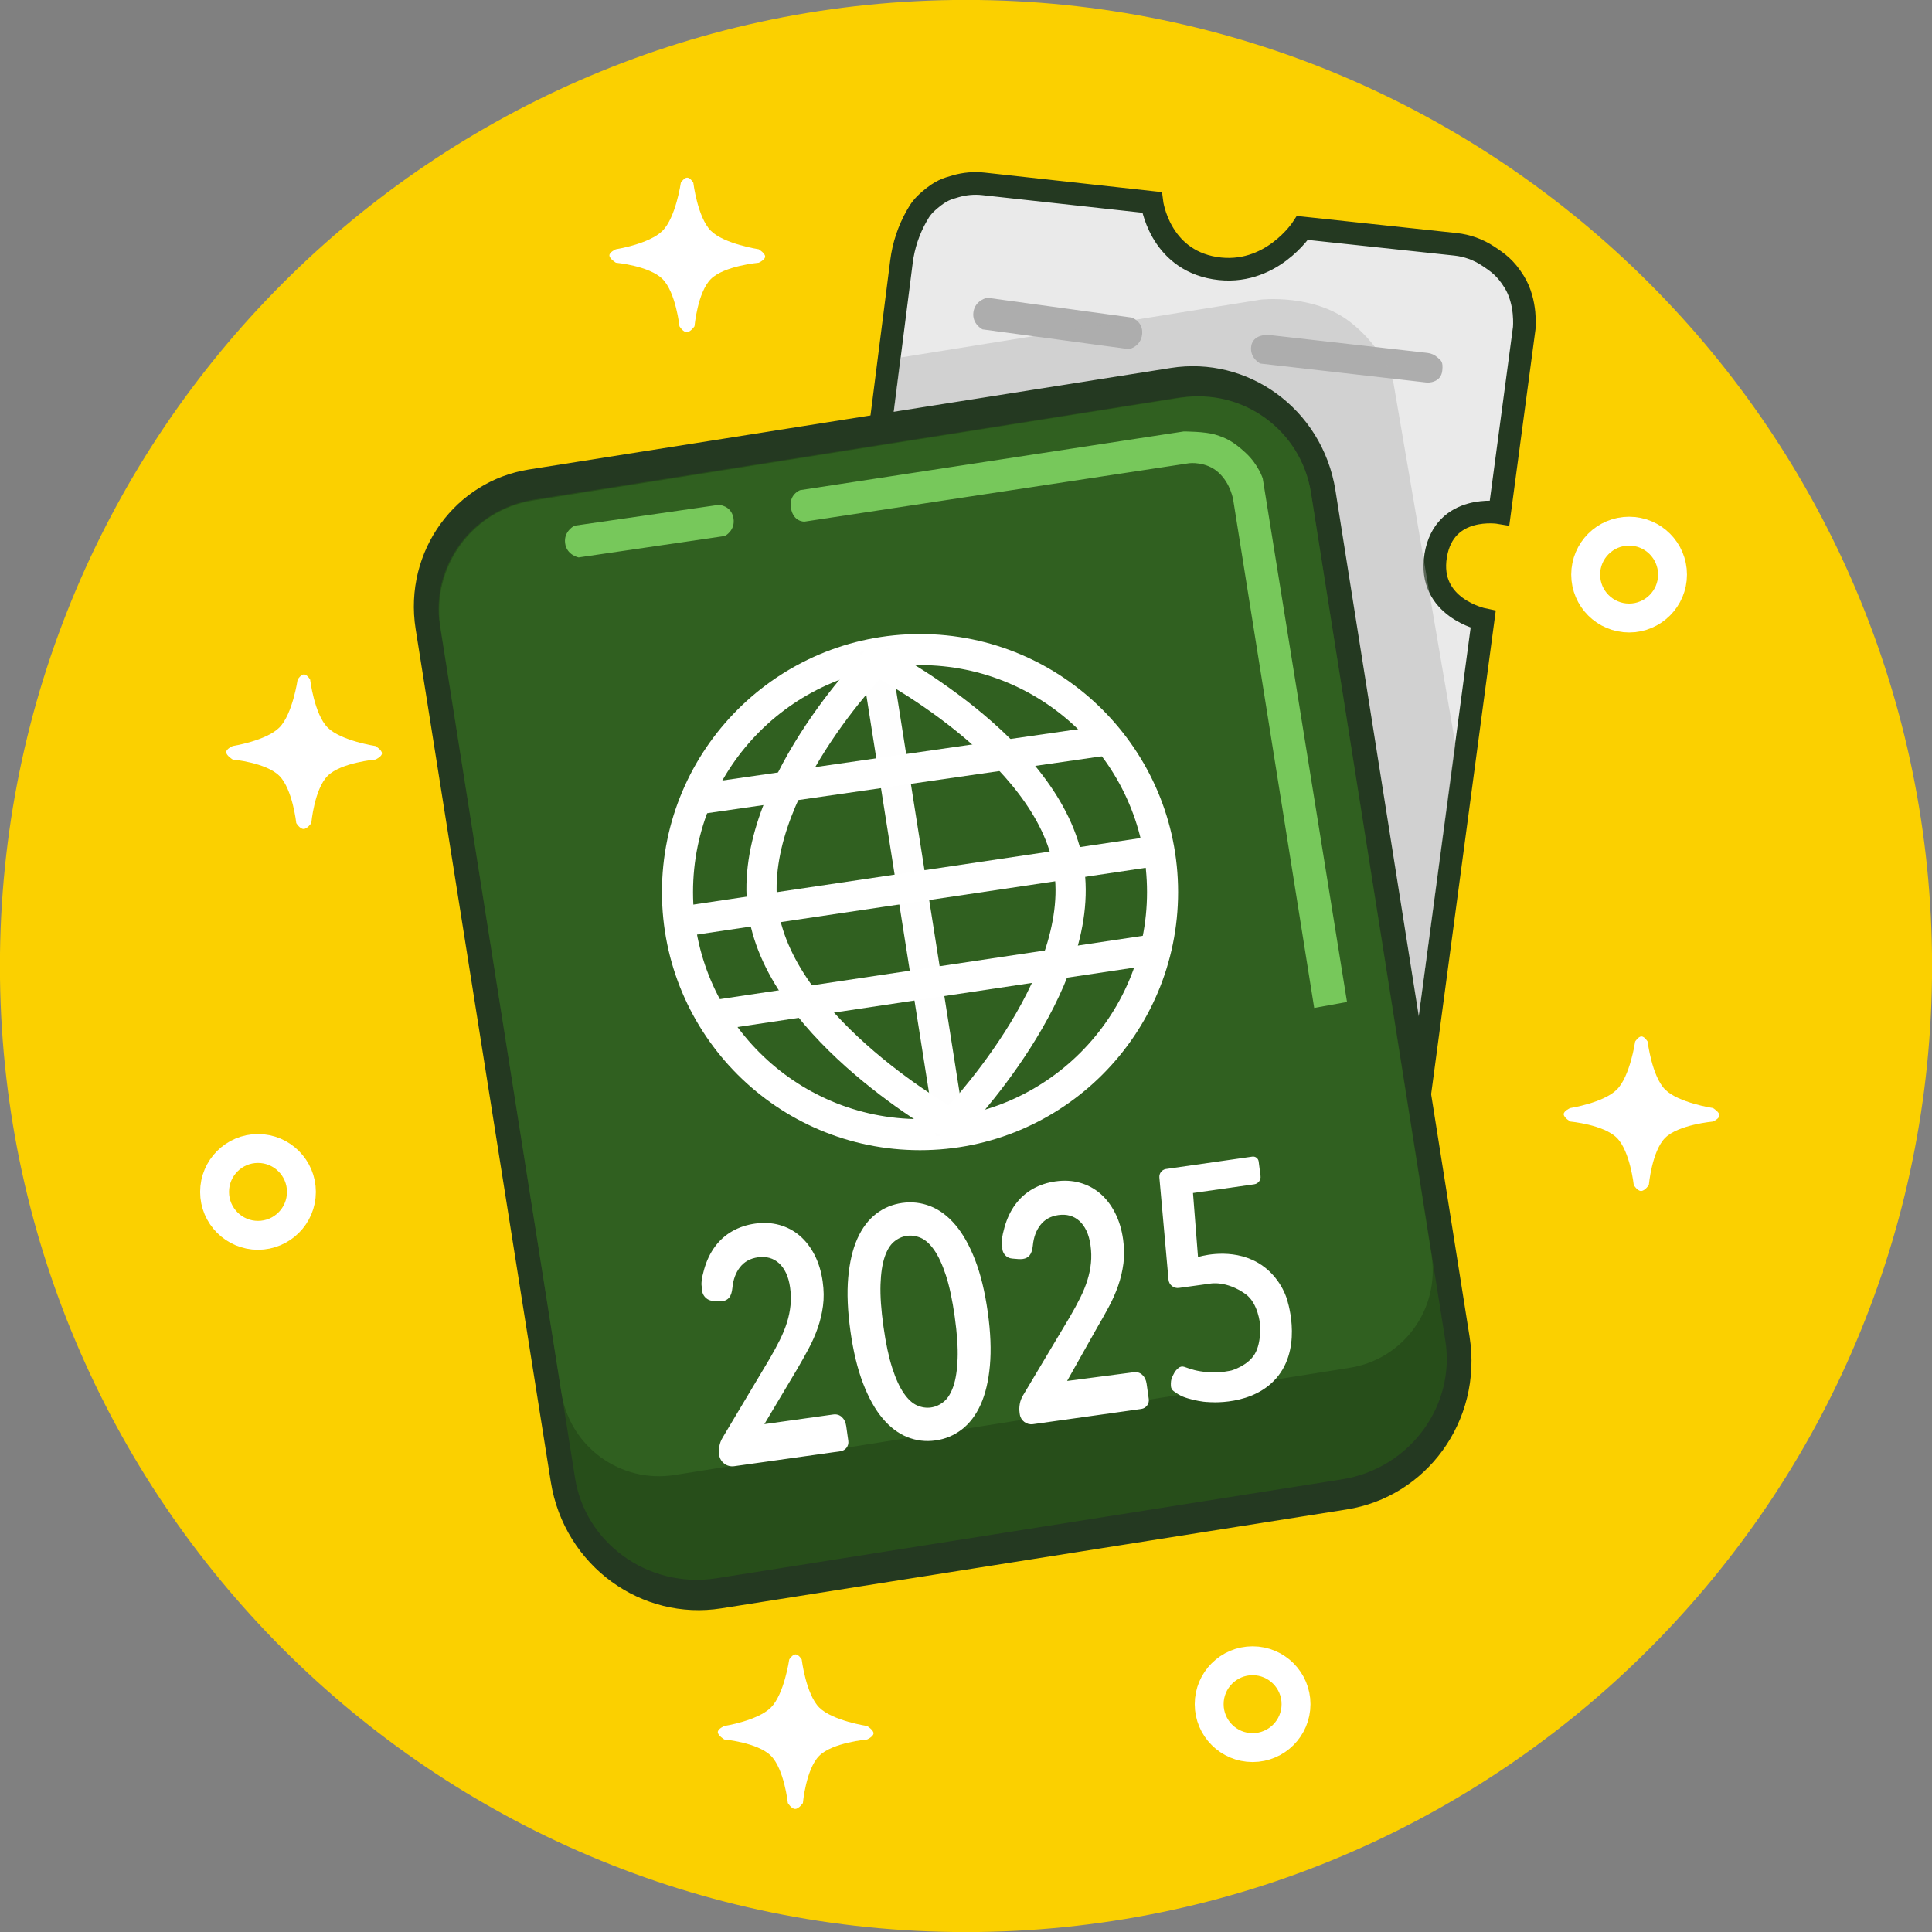
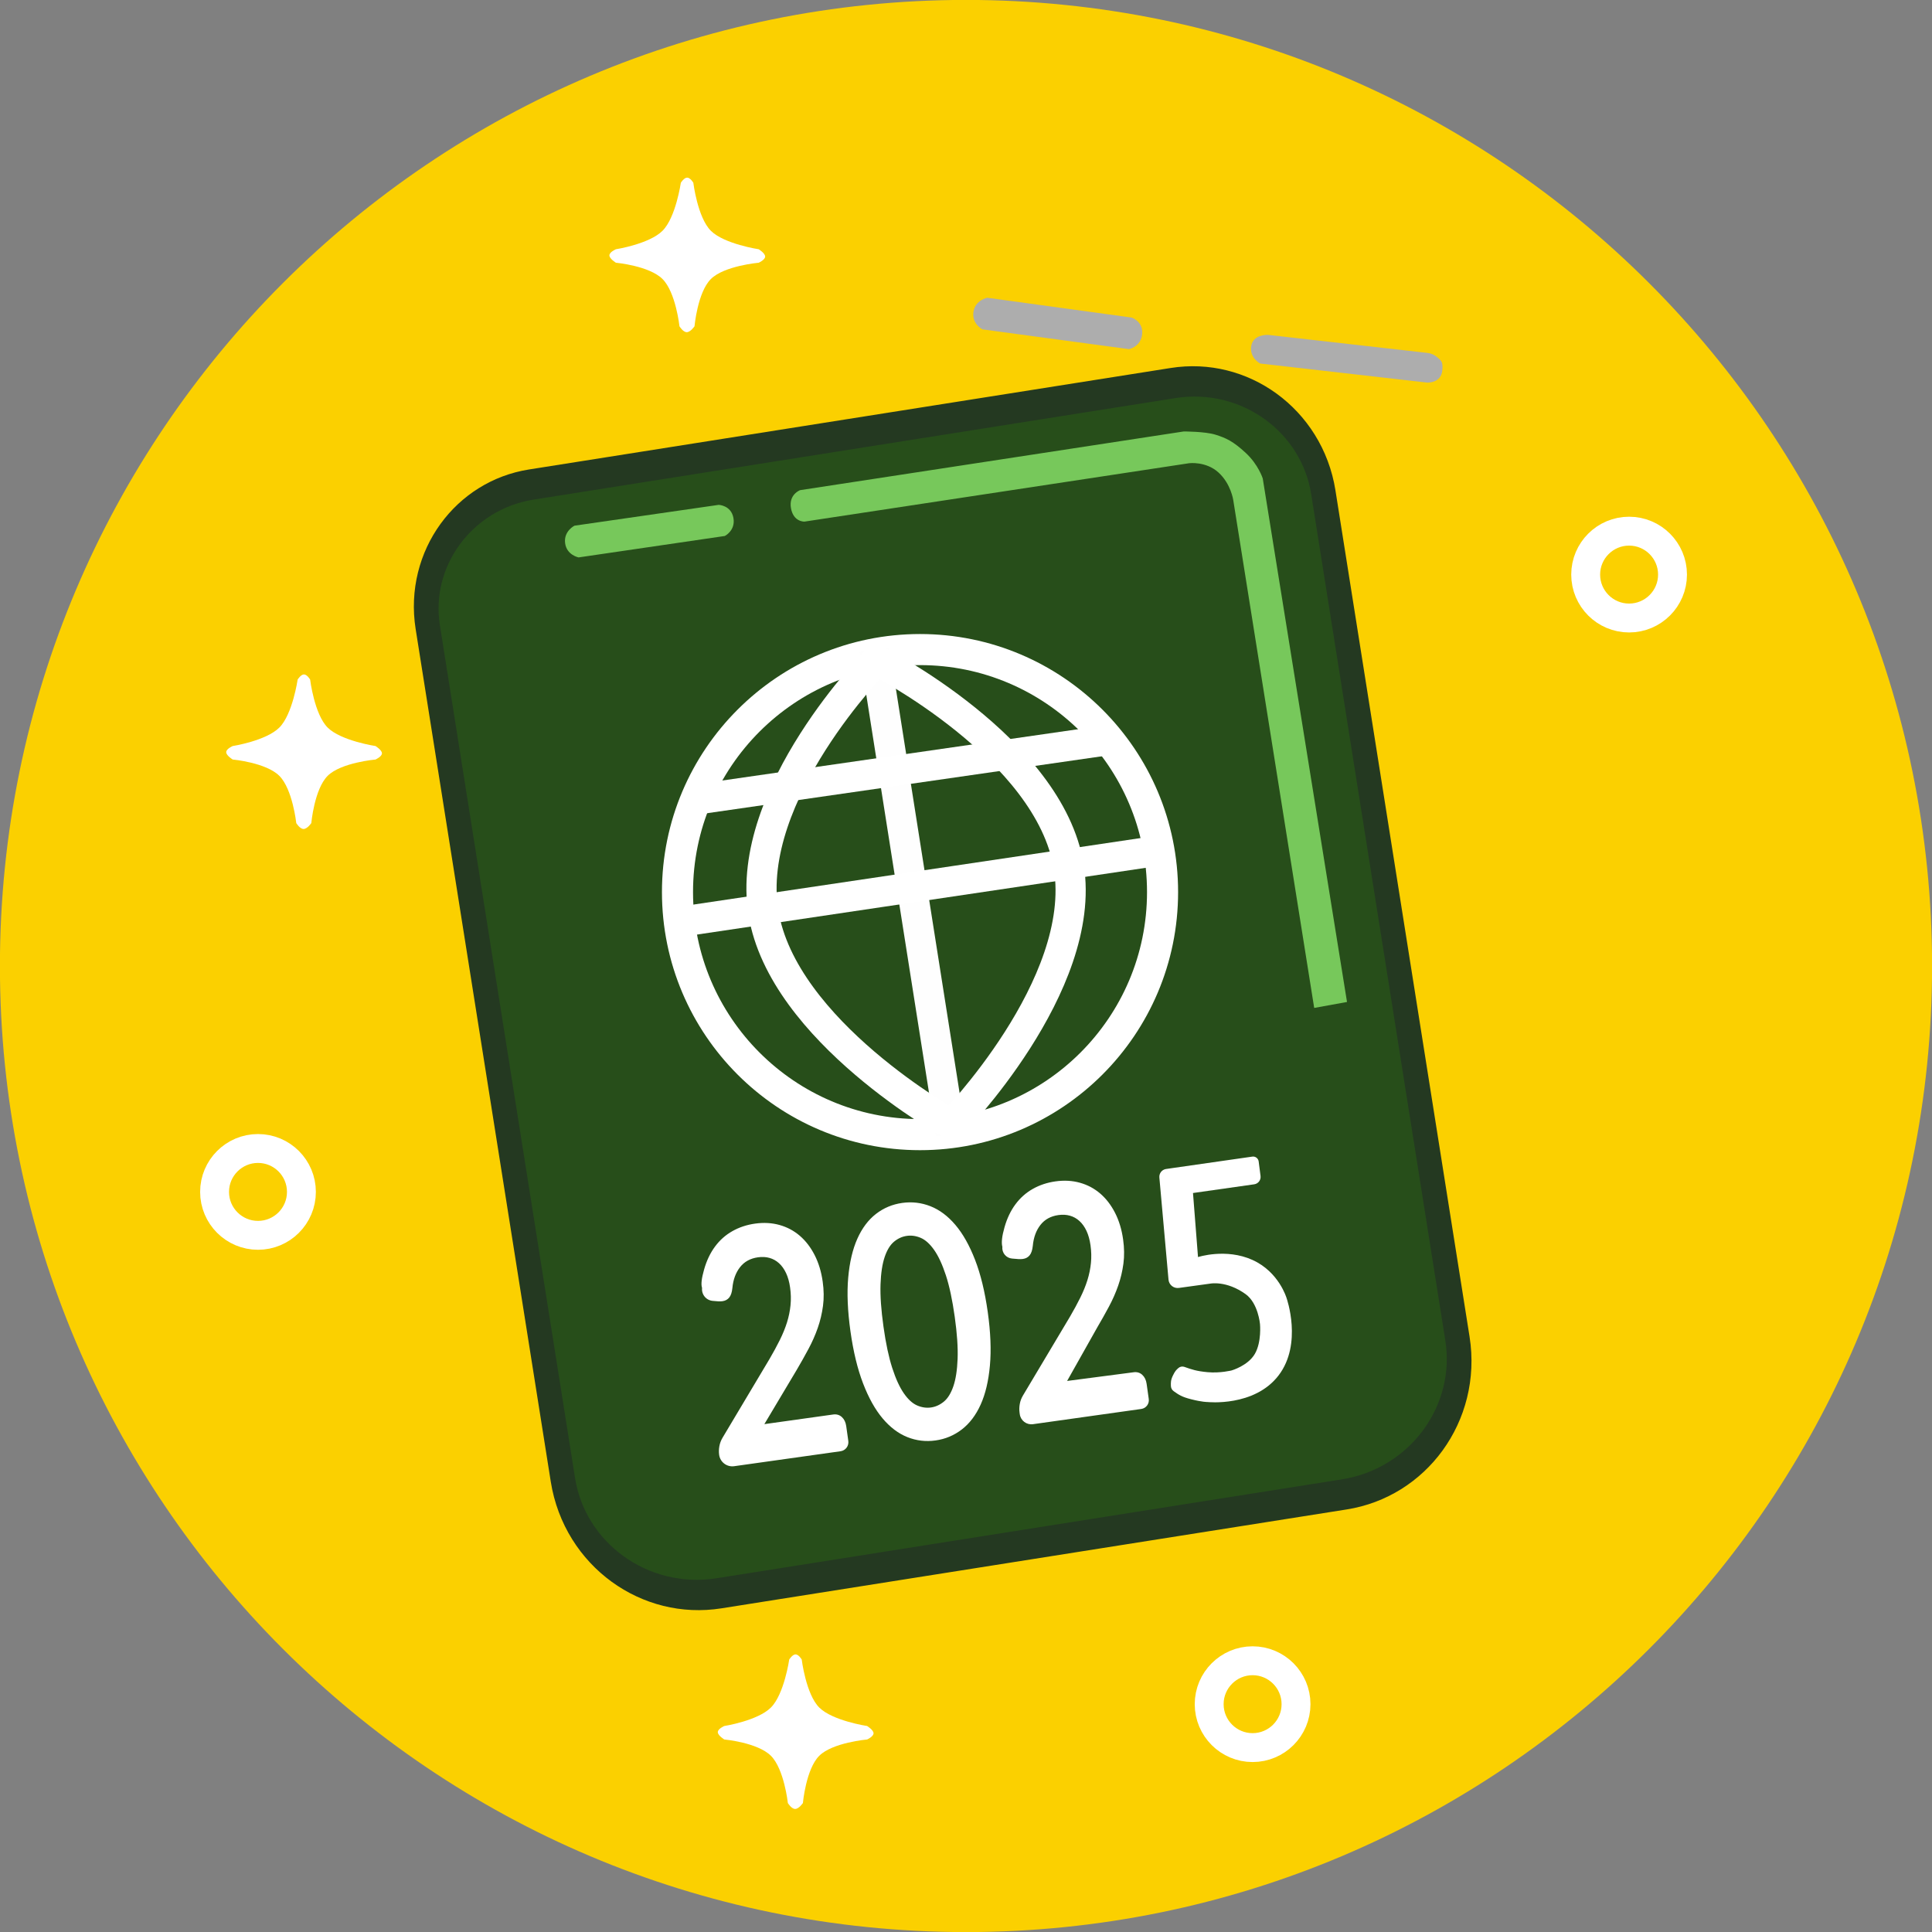
<svg xmlns="http://www.w3.org/2000/svg" width="128" height="128" viewBox="0 0 128 128" xml:space="preserve">
  <rect x="0" y="0" width="128" height="128" fill="#808080" stroke="none" />
  <desc>Created with Fabric.js 5.3.0</desc>
  <defs />
  <g transform="matrix(1 0 0 1 64 64)" id="NZiVUGzkiuxeSqTpRXLN_">
    <g style="">
      <g transform="matrix(14.195 0 0 14.195 0 0)" id="TSEN3bagx4RcbZhRo7pkt">
        <path style="stroke: rgb(145,129,194); stroke-width: 0; stroke-dasharray: none; stroke-linecap: butt; stroke-dashoffset: 0; stroke-linejoin: miter; stroke-miterlimit: 4; fill: rgb(251,208,0); fill-rule: nonzero; opacity: 1;" transform=" translate(0, 0)" d="M 0 -4.509 C 2.489 -4.509 4.509 -2.489 4.509 0 C 4.509 2.489 2.489 4.509 0 4.509 C -2.489 4.509 -4.509 2.489 -4.509 0 C -4.509 -2.489 -2.489 -4.509 0 -4.509 z" stroke-linecap="round" />
      </g>
      <g transform="matrix(0.638 0 0 0.638 -46.907 14.967)" id="bWcCnd_X8fFVYPVBpdau7">
        <path style="stroke: rgb(255,255,255); stroke-width: 3; stroke-dasharray: none; stroke-linecap: butt; stroke-dashoffset: 0; stroke-linejoin: miter; stroke-miterlimit: 4; fill: none; fill-rule: nonzero; opacity: 1;" transform=" translate(0, 0)" d="M 0 -4.509 C 2.489 -4.509 4.509 -2.489 4.509 0 C 4.509 2.489 2.489 4.509 0 4.509 C -2.489 4.509 -4.509 2.489 -4.509 0 C -4.509 -2.489 -2.489 -4.509 0 -4.509 z" stroke-linecap="round" />
      </g>
      <g transform="matrix(0.638 0 0 0.638 18.988 48.906)" id="NMWlswJ3YKgPJUSlN6DsW">
        <path style="stroke: rgb(255,255,255); stroke-width: 3; stroke-dasharray: none; stroke-linecap: butt; stroke-dashoffset: 0; stroke-linejoin: miter; stroke-miterlimit: 4; fill: none; fill-rule: nonzero; opacity: 1;" transform=" translate(0, 0)" d="M 0 -4.509 C 2.489 -4.509 4.509 -2.489 4.509 0 C 4.509 2.489 2.489 4.509 0 4.509 C -2.489 4.509 -4.509 2.489 -4.509 0 C -4.509 -2.489 -2.489 -4.509 0 -4.509 z" stroke-linecap="round" />
      </g>
      <g transform="matrix(0.638 0 0 0.638 43.932 -25.932)" id="aUZgzYJXmN2Dv7KVBxBGL">
        <path style="stroke: rgb(255,255,255); stroke-width: 3; stroke-dasharray: none; stroke-linecap: butt; stroke-dashoffset: 0; stroke-linejoin: miter; stroke-miterlimit: 4; fill: none; fill-rule: nonzero; opacity: 1;" transform=" translate(0, 0)" d="M 0 -4.509 C 2.489 -4.509 4.509 -2.489 4.509 0 C 4.509 2.489 2.489 4.509 0 4.509 C -2.489 4.509 -4.509 2.489 -4.509 0 C -4.509 -2.489 -2.489 -4.509 0 -4.509 z" stroke-linecap="round" />
      </g>
      <g transform="matrix(0.128 0 0 0.128 -43.854 -14.198)" id="dt05-mCsPjQ9DPeyZPeA3">
        <path style="stroke: none; stroke-width: 1; stroke-dasharray: none; stroke-linecap: butt; stroke-dashoffset: 0; stroke-linejoin: miter; stroke-miterlimit: 4; fill: rgb(255,255,255); fill-rule: nonzero; opacity: 1;" transform=" translate(0, -0)" d="M 40.304 0.841 C 40.304 2.56 36.979 4.047 36.979 4.047 C 36.979 4.047 19.071 5.625 12.196 12.5 C 5.321 19.375 3.743 36.945 3.743 36.945 C 3.743 36.945 1.683 40 -0.264 40 C -2.211 40 -4.046 36.945 -4.046 36.945 C -4.046 36.945 -5.929 19.375 -12.804 12.5 C -19.679 5.625 -36.943 4.047 -36.943 4.047 C -36.943 4.047 -40.304 1.991 -40.304 0.247 C -40.304 -1.496 -36.943 -2.927 -36.943 -2.927 C -36.943 -2.927 -19.679 -5.625 -12.804 -12.5 C -5.929 -19.375 -3.333 -37.352 -3.333 -37.352 C -3.333 -37.352 -1.676 -40 -0.06 -40 C 1.556 -40 3.132 -37.352 3.132 -37.352 C 3.132 -37.352 5.321 -19.375 12.196 -12.5 C 19.071 -5.625 36.979 -2.927 36.979 -2.927 C 36.979 -2.927 40.304 -0.878 40.304 0.841 z" stroke-linecap="round" />
      </g>
      <g transform="matrix(0.128 0 0 0.128 -11.285 50.727)" id="mjTglN8TvFq0n0eiij2Tg">
        <path style="stroke: none; stroke-width: 1; stroke-dasharray: none; stroke-linecap: butt; stroke-dashoffset: 0; stroke-linejoin: miter; stroke-miterlimit: 4; fill: rgb(255,255,255); fill-rule: nonzero; opacity: 1;" transform=" translate(0, -0)" d="M 40.304 0.841 C 40.304 2.56 36.979 4.047 36.979 4.047 C 36.979 4.047 19.071 5.625 12.196 12.5 C 5.321 19.375 3.743 36.945 3.743 36.945 C 3.743 36.945 1.683 40 -0.264 40 C -2.211 40 -4.046 36.945 -4.046 36.945 C -4.046 36.945 -5.929 19.375 -12.804 12.5 C -19.679 5.625 -36.943 4.047 -36.943 4.047 C -36.943 4.047 -40.304 1.991 -40.304 0.247 C -40.304 -1.496 -36.943 -2.927 -36.943 -2.927 C -36.943 -2.927 -19.679 -5.625 -12.804 -12.5 C -5.929 -19.375 -3.333 -37.352 -3.333 -37.352 C -3.333 -37.352 -1.676 -40 -0.06 -40 C 1.556 -40 3.132 -37.352 3.132 -37.352 C 3.132 -37.352 5.321 -19.375 12.196 -12.5 C 19.071 -5.625 36.979 -2.927 36.979 -2.927 C 36.979 -2.927 40.304 -0.878 40.304 0.841 z" stroke-linecap="round" />
      </g>
      <g transform="matrix(0.128 0 0 0.128 44.759 9.786)" id="pDNnwVfBhVR4YZ0pCV5NC">
-         <path style="stroke: none; stroke-width: 1; stroke-dasharray: none; stroke-linecap: butt; stroke-dashoffset: 0; stroke-linejoin: miter; stroke-miterlimit: 4; fill: rgb(255,255,255); fill-rule: nonzero; opacity: 1;" transform=" translate(0, -0)" d="M 40.304 0.841 C 40.304 2.56 36.979 4.047 36.979 4.047 C 36.979 4.047 19.071 5.625 12.196 12.5 C 5.321 19.375 3.743 36.945 3.743 36.945 C 3.743 36.945 1.683 40 -0.264 40 C -2.211 40 -4.046 36.945 -4.046 36.945 C -4.046 36.945 -5.929 19.375 -12.804 12.5 C -19.679 5.625 -36.943 4.047 -36.943 4.047 C -36.943 4.047 -40.304 1.991 -40.304 0.247 C -40.304 -1.496 -36.943 -2.927 -36.943 -2.927 C -36.943 -2.927 -19.679 -5.625 -12.804 -12.5 C -5.929 -19.375 -3.333 -37.352 -3.333 -37.352 C -3.333 -37.352 -1.676 -40 -0.06 -40 C 1.556 -40 3.132 -37.352 3.132 -37.352 C 3.132 -37.352 5.321 -19.375 12.196 -12.5 C 19.071 -5.625 36.979 -2.927 36.979 -2.927 C 36.979 -2.927 40.304 -0.878 40.304 0.841 z" stroke-linecap="round" />
-       </g>
+         </g>
      <g transform="matrix(0.128 0 0 0.128 -18.466 -47.112)" id="_doi-7pHGp4wjCFqpTCTi">
        <path style="stroke: none; stroke-width: 1; stroke-dasharray: none; stroke-linecap: butt; stroke-dashoffset: 0; stroke-linejoin: miter; stroke-miterlimit: 4; fill: rgb(255,255,255); fill-rule: nonzero; opacity: 1;" transform=" translate(0, -0)" d="M 40.304 0.841 C 40.304 2.56 36.979 4.047 36.979 4.047 C 36.979 4.047 19.071 5.625 12.196 12.5 C 5.321 19.375 3.743 36.945 3.743 36.945 C 3.743 36.945 1.683 40 -0.264 40 C -2.211 40 -4.046 36.945 -4.046 36.945 C -4.046 36.945 -5.929 19.375 -12.804 12.5 C -19.679 5.625 -36.943 4.047 -36.943 4.047 C -36.943 4.047 -40.304 1.991 -40.304 0.247 C -40.304 -1.496 -36.943 -2.927 -36.943 -2.927 C -36.943 -2.927 -19.679 -5.625 -12.804 -12.5 C -5.929 -19.375 -3.333 -37.352 -3.333 -37.352 C -3.333 -37.352 -1.676 -40 -0.06 -40 C 1.556 -40 3.132 -37.352 3.132 -37.352 C 3.132 -37.352 5.321 -19.375 12.196 -12.5 C 19.071 -5.625 36.979 -2.927 36.979 -2.927 C 36.979 -2.927 40.304 -0.878 40.304 0.841 z" stroke-linecap="round" />
      </g>
    </g>
  </g>
  <g transform="matrix(1 0 0 1 79.589 46.276)" id="P5V88BRke0_tigtq7lGMD">
-     <path style="stroke: rgb(36,57,33); stroke-width: 1.5; stroke-dasharray: none; stroke-linecap: butt; stroke-dashoffset: 0; stroke-linejoin: miter; stroke-miterlimit: 4; fill: rgb(234,234,234); fill-rule: nonzero; opacity: 1;" transform=" translate(0, -0)" d="M -21.411 -16.784 L -19.864 -28.945 L -19.864 -28.945 C -19.728 -30.017 -19.381 -31.052 -18.845 -31.991 C -18.62 -32.385 -18.456 -32.632 -17.965 -33.048 C -17.241 -33.66 -16.873 -33.762 -16.265 -33.937 L -16.265 -33.937 C -15.671 -34.108 -15.048 -34.162 -14.433 -34.094 L -3.273 -32.867 C -3.273 -32.867 -2.804 -29.118 0.899 -28.513 C 4.602 -27.909 6.703 -31.174 6.703 -31.174 L 16.849 -30.089 L 16.849 -30.089 C 17.611 -30.007 18.343 -29.744 18.983 -29.322 C 19.658 -28.878 20.154 -28.532 20.729 -27.607 C 21.576 -26.246 21.394 -24.523 21.394 -24.523 L 19.762 -12.31 C 19.762 -12.31 16.104 -12.93 15.53 -9.469 C 14.956 -6.007 18.674 -5.237 18.674 -5.237 L 13.414 34.123 z" stroke-linecap="round" />
-   </g>
+     </g>
  <g transform="matrix(0.961 0.276 -0.276 0.961 70.076 21.443)" id="l9MKs2-xny53s1PO95Uuq">
    <path style="stroke: rgb(72,25,89); stroke-width: 0; stroke-dasharray: none; stroke-linecap: butt; stroke-dashoffset: 0; stroke-linejoin: miter; stroke-miterlimit: 4; fill: rgb(173,173,173); fill-rule: nonzero; opacity: 1;" transform=" translate(-0, -0)" d="M 5.57 -0.876 C 5.418 -1.712 4.597 -1.741 4.597 -1.741 L -4.961 -0.361 C -4.961 -0.361 -5.683 -0.001 -5.581 0.794 C -5.479 1.589 -4.688 1.741 -4.688 1.741 L 5.001 0.321 C 5.001 0.321 5.721 -0.04 5.57 -0.876 z" stroke-linecap="round" />
  </g>
  <g transform="matrix(0.961 0.276 -0.276 0.961 89.22 23.779)" id="ga5AjtL4JjocrNAUB_vBu">
    <path style="stroke: rgb(72,25,89); stroke-width: 0; stroke-dasharray: none; stroke-linecap: butt; stroke-dashoffset: 0; stroke-linejoin: miter; stroke-miterlimit: 4; fill: rgb(173,173,173); fill-rule: nonzero; opacity: 1;" transform=" translate(0, 0)" d="M 6.303 -1.01 C 6.194 -1.61 6.038 -1.618 5.767 -1.751 L 5.767 -1.751 C 5.54 -1.864 5.283 -1.902 5.032 -1.859 L -5.453 -0.092 C -5.453 -0.092 -6.415 0.134 -6.313 0.929 C -6.211 1.725 -5.421 1.876 -5.421 1.876 L 5.565 0.035 C 5.565 0.035 6.455 -0.173 6.303 -1.01 z" stroke-linecap="round" />
  </g>
  <g transform="matrix(1 0 0 1 77.601 45.108)" id="BKAlacJzoEPiuDQIRIKTD">
-     <path style="stroke: rgb(72,25,89); stroke-width: 0; stroke-dasharray: none; stroke-linecap: butt; stroke-dashoffset: 0; stroke-linejoin: miter; stroke-miterlimit: 4; fill: rgb(173,173,173); fill-rule: nonzero; opacity: 0.4;" transform=" translate(-0, -0)" d="M -17.943 -21.421 L 5.92 -25.257 C 5.92 -25.257 9.432 -25.663 11.853 -23.772 C 14.275 -21.882 14.734 -19.656 14.734 -19.656 L 18.825 4.229 L 15.977 25.294 L -18.825 -14.441" stroke-linecap="round" />
-   </g>
+     </g>
  <g transform="matrix(0.803 -0.127 0.158 0.997 62.51 65.495)" id="wsxamOn5zxOGWbrnkp45w">
    <path style="stroke: rgb(36,57,33); stroke-width: 2; stroke-dasharray: none; stroke-linecap: butt; stroke-dashoffset: 0; stroke-linejoin: miter; stroke-miterlimit: 4; fill: rgb(39,78,26); fill-rule: nonzero; opacity: 1;" transform=" translate(0, 0)" d="M -36.901 -28.72 C -36.901 -33.238 -32.355 -36.901 -26.746 -36.901 L 26.206 -36.901 L 26.206 -36.901 C 32.112 -36.901 36.901 -33.043 36.901 -28.284 L 36.901 27.961 L 36.901 27.961 C 36.901 32.898 31.933 36.901 25.804 36.901 L -25.782 36.901 L -25.782 36.901 C -31.923 36.901 -36.901 32.89 -36.901 27.942 z" stroke-linecap="round" />
  </g>
  <g transform="matrix(0.781 -0.124 0.138 0.873 61.946 61.959)" id="9DnU1ksn2mK06odCzpSAW">
-     <path style="stroke: rgb(72,25,89); stroke-width: 0; stroke-dasharray: none; stroke-linecap: butt; stroke-dashoffset: 0; stroke-linejoin: miter; stroke-miterlimit: 4; fill: rgb(48,96,32); fill-rule: nonzero; opacity: 1;" transform=" translate(0, 0)" d="M -36.901 -28.571 C -36.901 -33.171 -32.729 -36.901 -27.582 -36.901 L 27.351 -36.901 L 27.351 -36.901 C 32.625 -36.901 36.901 -33.079 36.901 -28.365 L 36.901 29.542 L 36.901 29.542 C 36.901 33.606 33.215 36.901 28.669 36.901 L -28.619 36.901 L -28.619 36.901 C -33.193 36.901 -36.901 33.586 -36.901 29.498 z" stroke-linecap="round" />
-   </g>
+     </g>
  <g transform="matrix(1 0 0 1 70.812 47.682)" id="pxy1ApF9-ITStGEw0-b5O">
    <path style="stroke: rgb(72,25,89); stroke-width: 0; stroke-dasharray: none; stroke-linecap: butt; stroke-dashoffset: 0; stroke-linejoin: miter; stroke-miterlimit: 4; fill: rgb(119,200,91); fill-rule: nonzero; opacity: 1;" transform=" translate(-0, 0)" d="M 16.257 19.096 L 18.431 18.701 L 12.848 -15.983 C 12.848 -15.983 12.562 -16.897 11.722 -17.675 C 10.882 -18.453 10.408 -18.667 9.716 -18.883 C 9.025 -19.1 7.611 -19.096 7.611 -19.096 L -17.803 -15.208 C -17.803 -15.208 -18.574 -14.927 -18.407 -14.007 C -18.241 -13.087 -17.512 -13.124 -17.512 -13.124 L 7.975 -16.993 C 7.975 -16.993 9.08 -17.133 9.909 -16.384 C 10.738 -15.636 10.894 -14.553 10.894 -14.553 z" stroke-linecap="round" />
  </g>
  <g transform="matrix(1 0 0 1 43.021 35.189)" id="oYCPWJlwKPldYWthzEcy8">
    <path style="stroke: rgb(72,25,89); stroke-width: 0; stroke-dasharray: none; stroke-linecap: butt; stroke-dashoffset: 0; stroke-linejoin: miter; stroke-miterlimit: 4; fill: rgb(119,200,91); fill-rule: nonzero; opacity: 1;" transform=" translate(-0, -0)" d="M 5.57 -0.876 C 5.418 -1.712 4.597 -1.741 4.597 -1.741 L -4.961 -0.361 C -4.961 -0.361 -5.683 -0.001 -5.581 0.794 C -5.479 1.589 -4.688 1.741 -4.688 1.741 L 5.001 0.321 C 5.001 0.321 5.721 -0.04 5.57 -0.876 z" stroke-linecap="round" />
  </g>
  <g transform="matrix(1 0 0 1 60.954 59.104)" id="OOlNIfeykC7z2b5W_omlQ">
    <g style="">
      <g transform="matrix(3.432 0 0 3.432 0 0)" id="KKPiYRMI36zOKXAMh626T">
        <path style="stroke: rgb(255,255,255); stroke-width: 0.6; stroke-dasharray: none; stroke-linecap: butt; stroke-dashoffset: 0; stroke-linejoin: miter; stroke-miterlimit: 4; fill: none; fill-rule: nonzero; opacity: 1;" transform=" translate(0, 0)" d="M 0 -4.682 C 2.584 -4.682 4.682 -2.584 4.682 0 C 4.682 2.584 2.584 4.682 0 4.682 C -2.584 4.682 -4.682 2.584 -4.682 0 C -4.682 -2.584 -2.584 -4.682 0 -4.682 z" stroke-linecap="round" />
      </g>
      <g transform="matrix(1 0 0 1 -0.49 -0.015)" id="V6J1mwK4hLz2fSYFSZLOx">
        <path style="stroke: rgb(254,254,254); stroke-width: 2; stroke-dasharray: none; stroke-linecap: butt; stroke-dashoffset: 0; stroke-linejoin: miter; stroke-miterlimit: 4; fill: rgb(255,255,255); fill-opacity: 0; fill-rule: nonzero; opacity: 1;" transform=" translate(0, -0)" d="M -2.529 -16.043 L 2.529 16.043" stroke-linecap="round" />
      </g>
      <g transform="matrix(1 0 0 1 -1.142 -8.107)" id="ajo67BxKtcNaHjRbrDOO5">
        <path style="stroke: rgb(255,255,255); stroke-width: 2; stroke-dasharray: none; stroke-linecap: butt; stroke-dashoffset: 0; stroke-linejoin: miter; stroke-miterlimit: 4; fill: rgb(255,255,255); fill-opacity: 0; fill-rule: nonzero; opacity: 1;" transform=" translate(0, 0)" d="M -13.556 1.955 L 13.556 -1.955" stroke-linecap="round" />
      </g>
      <g transform="matrix(1 0 0 1 -0.032 -0.391)" id="uY-YcJFW2PFGENOX_qRBU">
        <path style="stroke: rgb(255,255,255); stroke-width: 2; stroke-dasharray: none; stroke-linecap: butt; stroke-dashoffset: 0; stroke-linejoin: miter; stroke-miterlimit: 4; fill: rgb(255,255,255); fill-opacity: 0; fill-rule: nonzero; opacity: 1;" transform=" translate(0, 0)" d="M -15.772 2.346 L 15.772 -2.346" stroke-linecap="round" />
      </g>
      <g transform="matrix(1 0 0 1 0.826 5.993)" id="ooPJdX3XY1TPHhmPI2a-O">
-         <path style="stroke: rgb(255,255,255); stroke-width: 2; stroke-dasharray: none; stroke-linecap: butt; stroke-dashoffset: 0; stroke-linejoin: miter; stroke-miterlimit: 4; fill: rgb(255,255,255); fill-opacity: 0; fill-rule: nonzero; opacity: 1;" transform=" translate(-0, 0)" d="M -14.285 2.138 L 14.285 -2.138" stroke-linecap="round" />
-       </g>
+         </g>
      <g transform="matrix(1 0 0 1 -0.262 0.027)" id="kgmzR6ZPbUsgJb5Kt-_AH">
        <path style="stroke: rgb(255,255,255); stroke-width: 2; stroke-dasharray: none; stroke-linecap: butt; stroke-dashoffset: 0; stroke-linejoin: miter; stroke-miterlimit: 4; fill: rgb(255,255,255); fill-opacity: 0; fill-rule: nonzero; opacity: 1;" transform=" translate(-0, 0)" d="M -2.619 -15.376 C -2.619 -15.376 -11.38 -6.539 -10.116 1.327 C -8.852 9.192 2.353 15.376 2.353 15.376 C 2.353 15.376 11.384 6.171 10.119 -1.694 C 8.855 -9.559 -2.619 -15.376 -2.619 -15.376 z" stroke-linecap="round" />
      </g>
    </g>
  </g>
  <g transform="matrix(1 0 0 1 81.2 84.766)" id="qdcoGeHQXpW4tWh0QCd3Y">
    <path style="stroke: rgb(0,0,0); stroke-width: 0; stroke-dasharray: none; stroke-linecap: butt; stroke-dashoffset: 0; stroke-linejoin: miter; stroke-miterlimit: 4; fill: rgb(255,255,255); fill-rule: nonzero; opacity: 1;" transform=" translate(0, 0)" d="M -3.958 -7.315 L -3.49 -7.383 L 1.769 -8.137 L 1.769 -8.137 C 1.868 -8.151 1.967 -8.126 2.046 -8.065 C 2.125 -8.005 2.177 -7.916 2.19 -7.818 L 2.314 -6.854 L 2.314 -6.854 C 2.349 -6.587 2.162 -6.341 1.895 -6.303 L -2.161 -5.726 L -1.829 -1.482 C -1.829 -1.482 0.021 -2.088 1.781 -1.291 C 3.541 -0.494 4.039 1.236 4.039 1.236 C 4.039 1.236 5.115 4.265 3.506 6.363 C 1.897 8.461 -1.201 8.121 -1.201 8.121 C -1.201 8.121 -1.544 8.129 -2.287 7.938 C -2.921 7.776 -3.094 7.646 -3.437 7.406 L -3.437 7.406 C -3.551 7.327 -3.621 7.198 -3.625 7.058 C -3.632 6.825 -3.638 6.666 -3.49 6.363 C -3.351 6.076 -3.281 6.005 -3.131 5.872 L -3.131 5.872 C -3.022 5.775 -2.87 5.745 -2.733 5.793 C -2.244 5.966 -1.931 6.076 -1.201 6.144 C -0.362 6.222 0.401 6.028 0.401 6.028 C 0.401 6.028 1.485 5.716 1.939 4.929 C 2.394 4.142 2.278 2.957 2.278 2.957 C 2.278 2.957 2.161 1.578 1.33 0.978 C 0.048 0.054 -1.027 0.278 -1.027 0.278 L -3.096 0.563 L -3.096 0.563 C -3.26 0.585 -3.427 0.54 -3.556 0.437 C -3.686 0.333 -3.768 0.182 -3.783 0.017 L -4.389 -6.754 L -4.389 -6.754 C -4.412 -7.016 -4.237 -7.255 -3.98 -7.311 z" stroke-linecap="round" />
  </g>
  <g transform="matrix(1.01 -0.142 0.176 1.253 60.897 87.562)" id="a14oBwOgAlugSSHaXE3eq">
    <path style="stroke: none; stroke-width: 0; stroke-dasharray: none; stroke-linecap: butt; stroke-dashoffset: 0; stroke-linejoin: miter; stroke-miterlimit: 4; fill: rgb(255,255,255); fill-rule: nonzero; opacity: 1;" transform=" translate(-0, 0)" d="M -9.671 -6.279 L -9.671 -6.279 C -9.101 -6.279 -8.581 -6.196 -8.11 -6.03 C -7.639 -5.864 -7.237 -5.628 -6.902 -5.322 C -6.567 -5.014 -6.307 -4.645 -6.122 -4.213 C -5.937 -3.781 -5.844 -3.303 -5.844 -2.777 L -5.844 -2.777 C -5.844 -2.323 -5.91 -1.904 -6.043 -1.52 C -6.176 -1.135 -6.354 -0.767 -6.578 -0.416 C -6.803 -0.064 -7.064 0.276 -7.363 0.605 C -7.662 0.935 -7.977 1.268 -8.309 1.605 L -8.309 1.605 L -10.884 4.186 L -6.375 4.188 C -6.148 4.188 -5.969 4.253 -5.836 4.383 C -5.703 4.513 -5.636 4.68 -5.636 4.885 L -5.636 4.885 L -5.636 5.67 L -5.636 5.67 C -5.636 5.933 -5.9 6.147 -6.227 6.147 L -13.208 6.147 L -13.208 6.147 C -13.684 6.147 -14.07 5.835 -14.07 5.452 L -14.07 5.45 C -14.07 5.306 -14.04 5.158 -13.979 5.006 C -13.918 4.853 -13.823 4.713 -13.696 4.586 L -13.696 4.586 L -9.961 0.843 C -9.651 0.527 -9.373 0.224 -9.127 -0.066 C -8.88 -0.357 -8.674 -0.643 -8.508 -0.925 C -8.342 -1.208 -8.215 -1.496 -8.127 -1.789 C -8.038 -2.082 -7.994 -2.389 -7.994 -2.71 L -7.994 -2.71 C -7.994 -3.004 -8.037 -3.262 -8.122 -3.486 C -8.208 -3.71 -8.33 -3.899 -8.488 -4.051 C -8.645 -4.203 -8.833 -4.318 -9.052 -4.395 C -9.271 -4.473 -9.516 -4.511 -9.787 -4.511 L -9.787 -4.511 C -10.29 -4.511 -10.705 -4.384 -11.032 -4.129 C -11.359 -3.875 -11.586 -3.532 -11.713 -3.1 L -11.713 -3.1 C -11.779 -2.884 -11.874 -2.729 -11.999 -2.635 C -12.124 -2.541 -12.28 -2.494 -12.468 -2.494 L -12.468 -2.494 C -12.557 -2.494 -12.651 -2.503 -12.75 -2.519 L -12.75 -2.519 L -13.089 -2.581 L -13.089 -2.581 C -13.29 -2.617 -13.464 -2.717 -13.571 -2.858 C -13.679 -3 -13.711 -3.17 -13.661 -3.331 C -13.707 -3.515 -13.608 -3.828 -13.364 -4.27 C -13.121 -4.714 -12.816 -5.085 -12.451 -5.383 C -12.086 -5.682 -11.667 -5.906 -11.194 -6.055 C -10.721 -6.205 -10.213 -6.279 -9.671 -6.279 z M 4.499 0.004 L 4.499 0.004 C 4.499 1.072 4.384 2.001 4.154 2.792 C 3.925 3.585 3.608 4.237 3.204 4.752 C 2.8 5.266 2.321 5.649 1.768 5.902 C 1.215 6.154 0.62 6.28 -0.017 6.28 L -0.017 6.28 C -0.659 6.28 -1.254 6.154 -1.801 5.902 C -2.349 5.65 -2.824 5.266 -3.225 4.752 C -3.626 4.237 -3.94 3.585 -4.167 2.792 C -4.394 2.001 -4.507 1.071 -4.507 0.003 L -4.507 0.003 C -4.507 -1.075 -4.394 -2.009 -4.167 -2.798 C -3.94 -3.586 -3.626 -4.238 -3.225 -4.753 C -2.824 -5.267 -2.349 -5.651 -1.801 -5.902 C -1.254 -6.154 -0.659 -6.279 -0.017 -6.279 L -0.017 -6.279 C 0.62 -6.279 1.215 -6.154 1.768 -5.902 C 2.321 -5.651 2.8 -5.267 3.204 -4.752 C 3.608 -4.238 3.925 -3.586 4.154 -2.797 C 4.384 -2.009 4.499 -1.075 4.499 0.004 z M 2.332 0.004 L 2.332 0.004 C 2.332 -0.887 2.267 -1.624 2.137 -2.209 C 2.007 -2.792 1.833 -3.257 1.614 -3.603 C 1.395 -3.949 1.145 -4.191 0.863 -4.33 C 0.581 -4.468 0.288 -4.537 -0.017 -4.537 L -0.017 -4.537 C -0.321 -4.537 -0.613 -4.468 -0.892 -4.33 C -1.172 -4.191 -1.42 -3.949 -1.635 -3.603 C -1.851 -3.257 -2.023 -2.792 -2.15 -2.209 C -2.277 -1.625 -2.341 -0.887 -2.341 0.003 L -2.341 0.003 C -2.341 0.889 -2.277 1.624 -2.15 2.207 C -2.023 2.791 -1.851 3.256 -1.635 3.602 C -1.42 3.948 -1.172 4.19 -0.892 4.329 C -0.613 4.467 -0.321 4.537 -0.017 4.537 L -0.017 4.537 C 0.288 4.537 0.581 4.467 0.863 4.329 C 1.145 4.191 1.395 3.949 1.614 3.603 C 1.833 3.256 2.007 2.792 2.137 2.208 C 2.267 1.624 2.332 0.889 2.332 0.003 z M 10.036 -6.279 L 10.036 -6.279 C 10.606 -6.279 11.126 -6.196 11.596 -6.03 C 12.067 -5.864 12.469 -5.628 12.804 -5.322 C 13.139 -5.014 13.399 -4.645 13.584 -4.213 C 13.769 -3.781 13.862 -3.303 13.862 -2.777 L 13.862 -2.777 C 13.862 -2.323 13.796 -1.904 13.663 -1.52 C 13.53 -1.135 13.352 -0.767 13.128 -0.416 C 12.903 -0.064 12.642 0.276 12.343 0.605 C 12.044 0.935 11.729 1.268 11.397 1.605 L 11.397 1.605 L 8.981 4.154 L 13.331 4.188 C 13.558 4.188 13.737 4.253 13.87 4.383 C 14.003 4.513 14.07 4.68 14.07 4.885 L 14.07 4.885 L 14.07 5.686 L 14.07 5.686 C 14.07 5.94 13.814 6.147 13.498 6.147 L 6.394 6.147 L 6.394 6.147 C 5.975 6.147 5.636 5.873 5.636 5.536 L 5.636 5.45 C 5.636 5.306 5.666 5.158 5.727 5.006 C 5.788 4.853 5.883 4.713 6.01 4.586 L 6.01 4.586 L 9.745 0.843 C 10.055 0.527 10.333 0.224 10.579 -0.066 C 10.826 -0.357 11.032 -0.643 11.198 -0.925 C 11.364 -1.208 11.491 -1.496 11.579 -1.789 C 11.668 -2.082 11.712 -2.389 11.712 -2.71 L 11.712 -2.71 C 11.712 -3.004 11.669 -3.262 11.584 -3.486 C 11.498 -3.71 11.376 -3.899 11.218 -4.051 C 11.061 -4.203 10.873 -4.318 10.654 -4.395 C 10.435 -4.473 10.19 -4.511 9.919 -4.511 L 9.919 -4.511 C 9.416 -4.511 9.001 -4.384 8.674 -4.129 C 8.347 -3.875 8.121 -3.532 7.994 -3.1 L 7.994 -3.1 C 7.927 -2.884 7.832 -2.729 7.707 -2.635 C 7.582 -2.541 7.426 -2.494 7.238 -2.494 L 7.238 -2.494 C 7.149 -2.494 7.055 -2.503 6.956 -2.519 L 6.956 -2.519 L 6.548 -2.593 L 6.548 -2.593 C 6.366 -2.626 6.207 -2.717 6.109 -2.846 C 6.011 -2.975 5.982 -3.13 6.028 -3.276 C 5.993 -3.496 6.098 -3.828 6.342 -4.27 C 6.585 -4.714 6.89 -5.085 7.255 -5.383 C 7.62 -5.682 8.039 -5.906 8.512 -6.055 C 8.985 -6.205 9.493 -6.279 10.036 -6.279 z" stroke-linecap="round" />
  </g>
</svg>